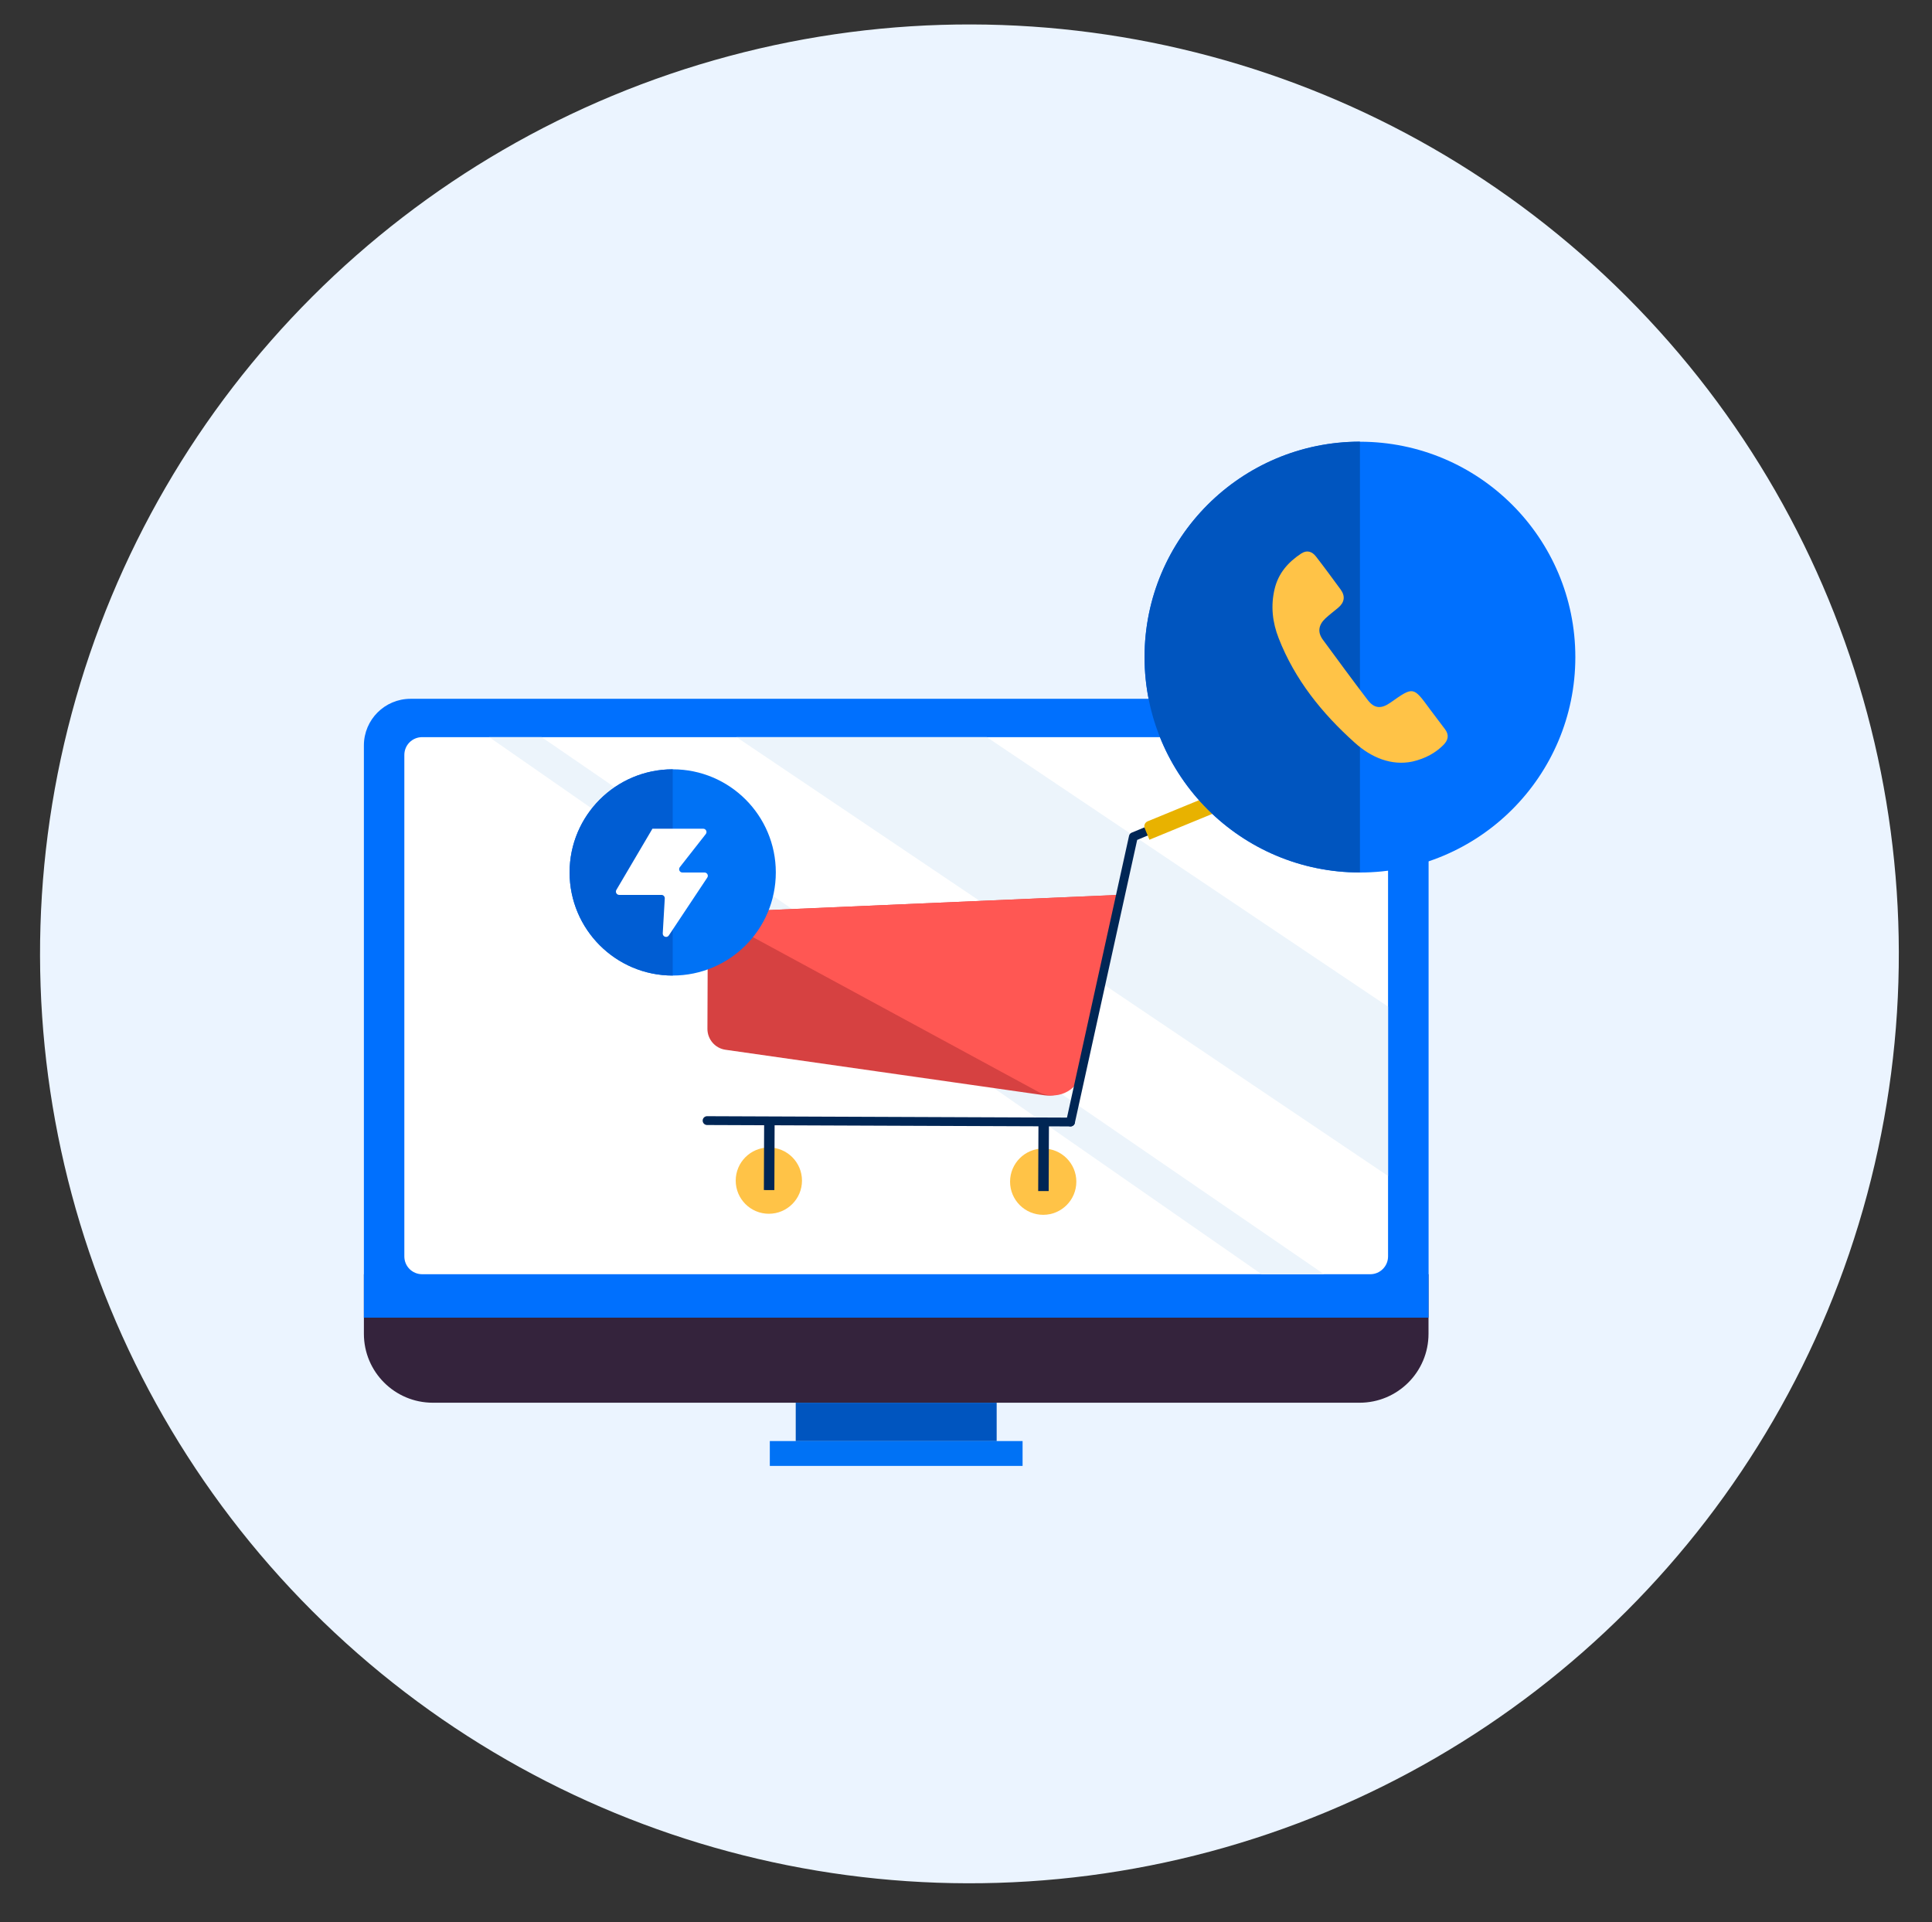
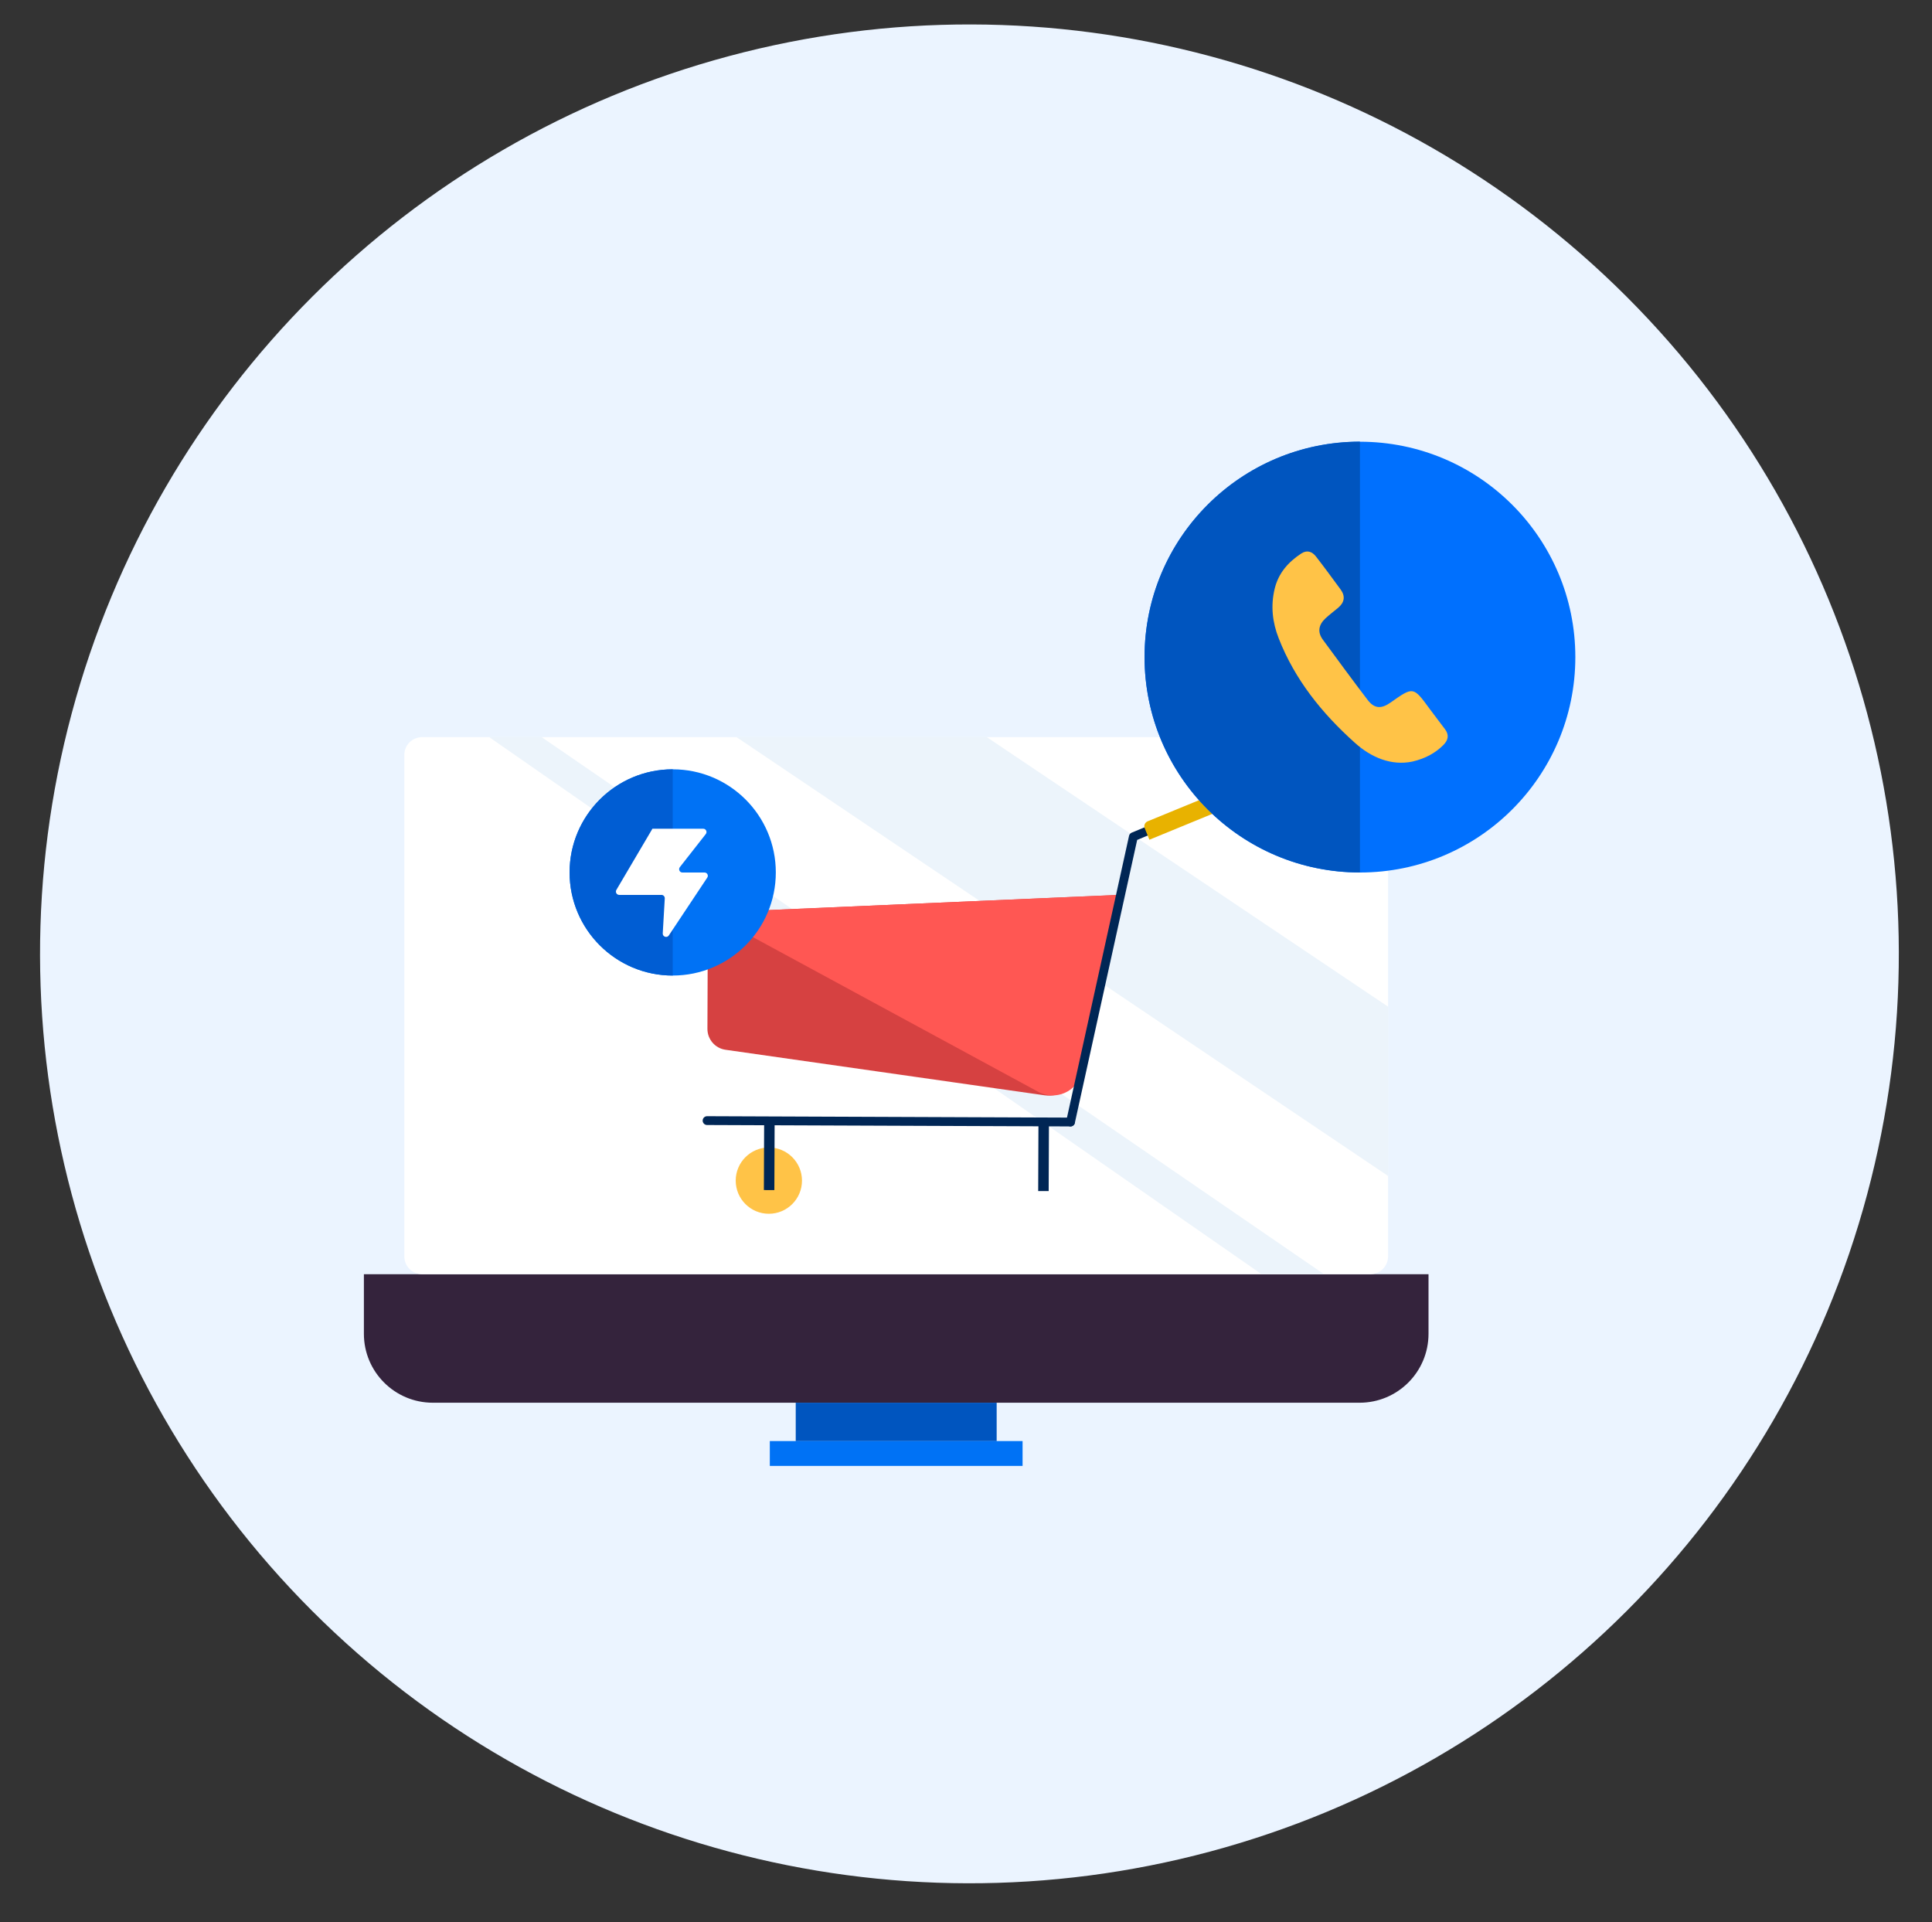
<svg xmlns="http://www.w3.org/2000/svg" enable-background="new 0 0 219.22 218.1" viewBox="0 0 219.22 218.1">
  <rect x="0" y="0" width="219.22" height="218.1" fill="#333333" stroke="none" />
  <ellipse cx="110.02" cy="108.23" fill="#ebf4ff" rx="105.47" ry="105.47" transform="matrix(.707 -.707 .707 .707 -44.303 109.496)" />
  <path d="m154.27 159.16h-105.16c-4.32 0-7.82-3.5-7.82-7.82v-6.76h120.8v6.76c0 4.32-3.5 7.82-7.82 7.82z" fill="#34233c" />
-   <path d="m162.09 149.51h-120.8v-64.93c0-2.92 2.37-5.29 5.29-5.29h110.23c2.92 0 5.29 2.37 5.29 5.29v64.93z" fill="#0070fe" />
  <path d="m155.48 144.58h-107.58c-1.12 0-2.02-.9-2.02-2.02v-56.9c0-1.12.9-2.02 2.02-2.02h107.58c1.12 0 2.02.9 2.02 2.02v56.9c0 1.11-.9 2.02-2.02 2.02z" fill="#fff" />
  <path d="m90.29 159.16h22.8v4.36h-22.8z" fill="#0055bf" />
  <path d="m87.35 163.51h28.68v2.82h-28.68z" fill="#0072f5" />
  <path d="m83.57 83.64 73.93 49.79v-19.21l-45.53-30.58z" fill="#ecf4fb" />
  <path d="m55.51 83.64 87.64 60.94h7.09l-88.78-60.94z" fill="#ecf4fb" />
  <path d="m80.32 103.56-.05 13.18c0 1.19.87 2.2 2.04 2.37l36.22 5.17c1.83.26 3.55-.92 3.96-2.72l4.63-20.03z" fill="#d64141" />
  <path d="m80.32 103.56 46.81-2.03-4.42 20.17c-.01.06-.03.13-.05.19-.55 2-2.83 2.96-4.71 2.07z" fill="#ff5753" />
  <path d="m80.23 127.15 41.24.16" fill="none" stroke="#002655" stroke-linecap="round" stroke-linejoin="round" stroke-miterlimit="10" />
-   <circle cx="118.37" cy="134.08" fill="#ffc347" r="3.76" />
  <path d="m117.79 127.29h1.19v7.88h-1.19z" fill="#002655" transform="matrix(-1 -.004 .004 -1 236.272 262.909)" />
  <circle cx="87.24" cy="133.96" fill="#ffc347" r="3.76" />
  <path d="m86.65 127.18h1.19v7.88h-1.19z" fill="#002655" transform="matrix(-1 -.004 .004 -1 174.006 262.561)" />
  <path d="m137.13 91.4-8.53 3.54-7.13 32.37" fill="none" stroke="#002655" stroke-linecap="round" stroke-linejoin="round" stroke-miterlimit="10" />
  <path d="m130.42 95.28 8.3-3.41c.31-.13.46-.48.33-.79l-.3-.74c-.13-.31-.48-.46-.79-.33l-7.74 3.18c-.31.13-.46.48-.33.79z" fill="#e8b200" />
  <circle cx="154.31" cy="74.56" fill="#0070fe" r="24.44" />
  <path d="m154.31 98.99c-13.5 0-24.44-10.94-24.44-24.44s10.94-24.44 24.44-24.44" fill="#0055bf" />
  <circle cx="76.33" cy="98.99" fill="#0072f5" r="11.7" />
  <path d="m76.33 110.69c-6.46 0-11.7-5.24-11.7-11.7s5.24-11.7 11.7-11.7" fill="#005dd3" />
  <path d="m74.03 94.03h5.76c.31 0 .49.36.29.61l-2.94 3.75c-.19.25-.02.61.29.61h2.51c.3 0 .48.33.31.58l-4.36 6.56c-.21.32-.71.15-.69-.23l.23-3.97c.01-.22-.16-.4-.37-.4h-4.8c-.29 0-.47-.32-.32-.57z" fill="#fff" />
  <path d="m160.27 86.41c1.5-.35 2.63-1 3.5-1.87.56-.56.68-1.14.2-1.79-.58-.78-1.18-1.54-1.75-2.32-1.86-2.54-1.85-2.54-4.43-.72-1.06.75-1.85.71-2.62-.31-1.72-2.25-3.39-4.54-5.07-6.82-.64-.87-.47-1.69.28-2.4.46-.43.97-.81 1.46-1.22.71-.6.84-1.3.28-2.07-.93-1.26-1.85-2.53-2.81-3.76-.44-.56-1.02-.75-1.67-.32-1.48.98-2.58 2.22-3.01 4.01-.46 1.93-.25 3.79.46 5.6 1.83 4.69 4.91 8.51 8.61 11.83 1.89 1.72 4.2 2.66 6.57 2.16z" fill="#ffc347" />
</svg>